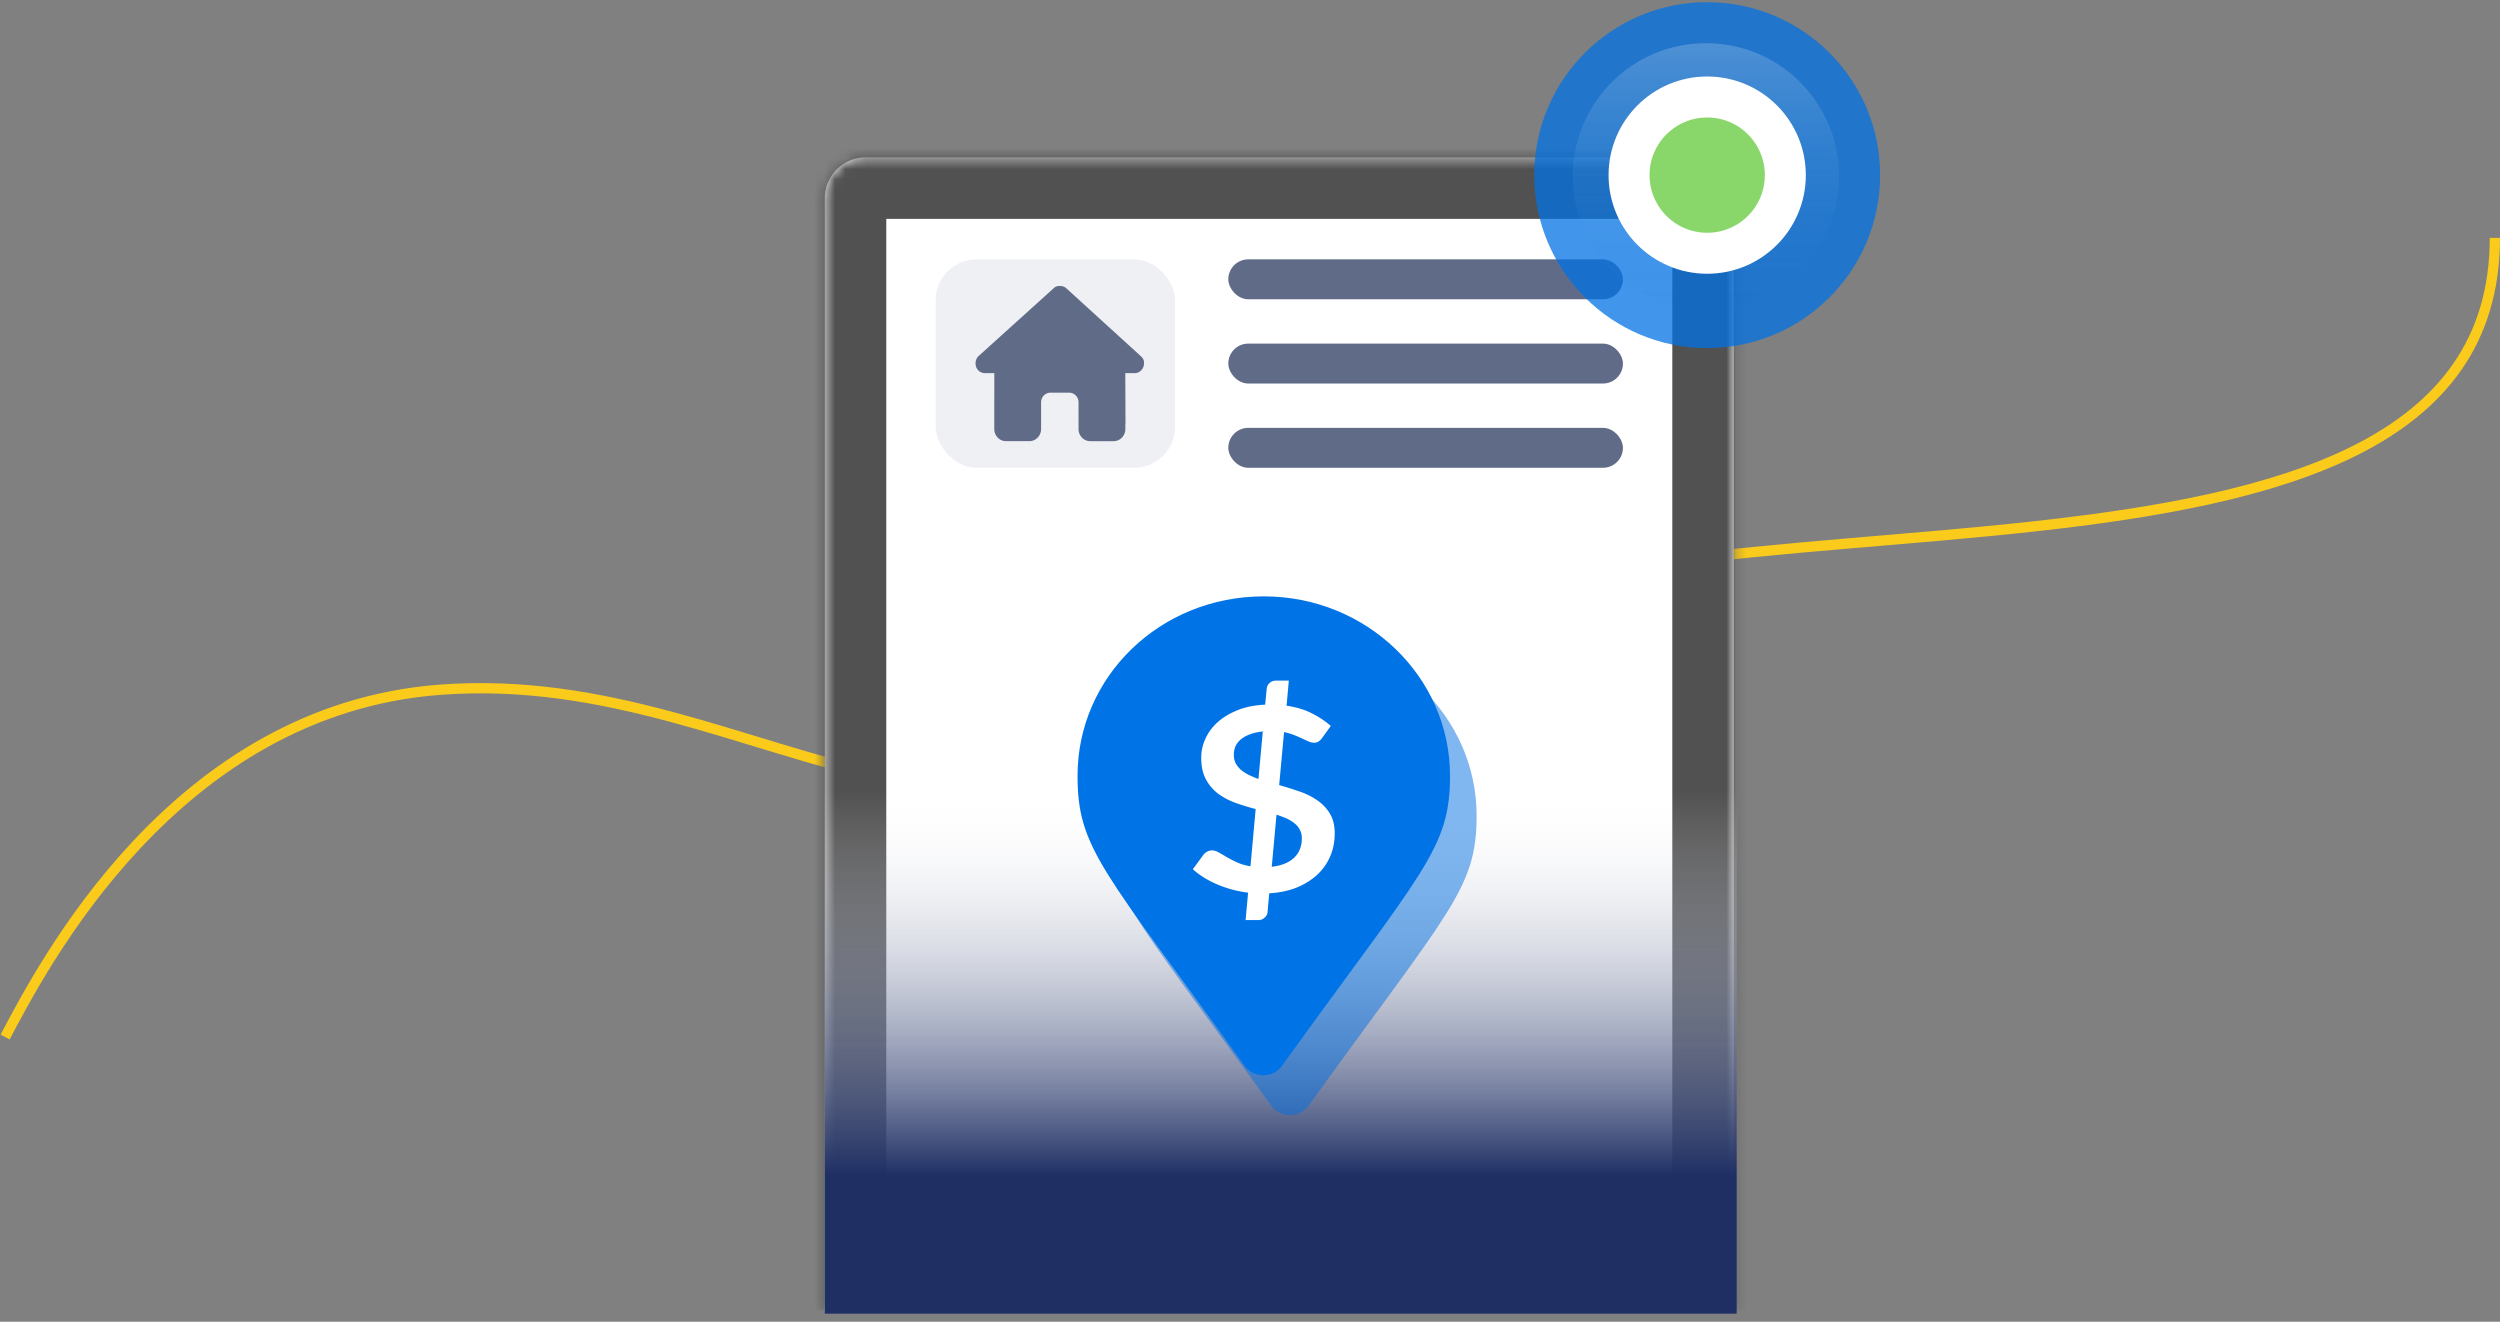
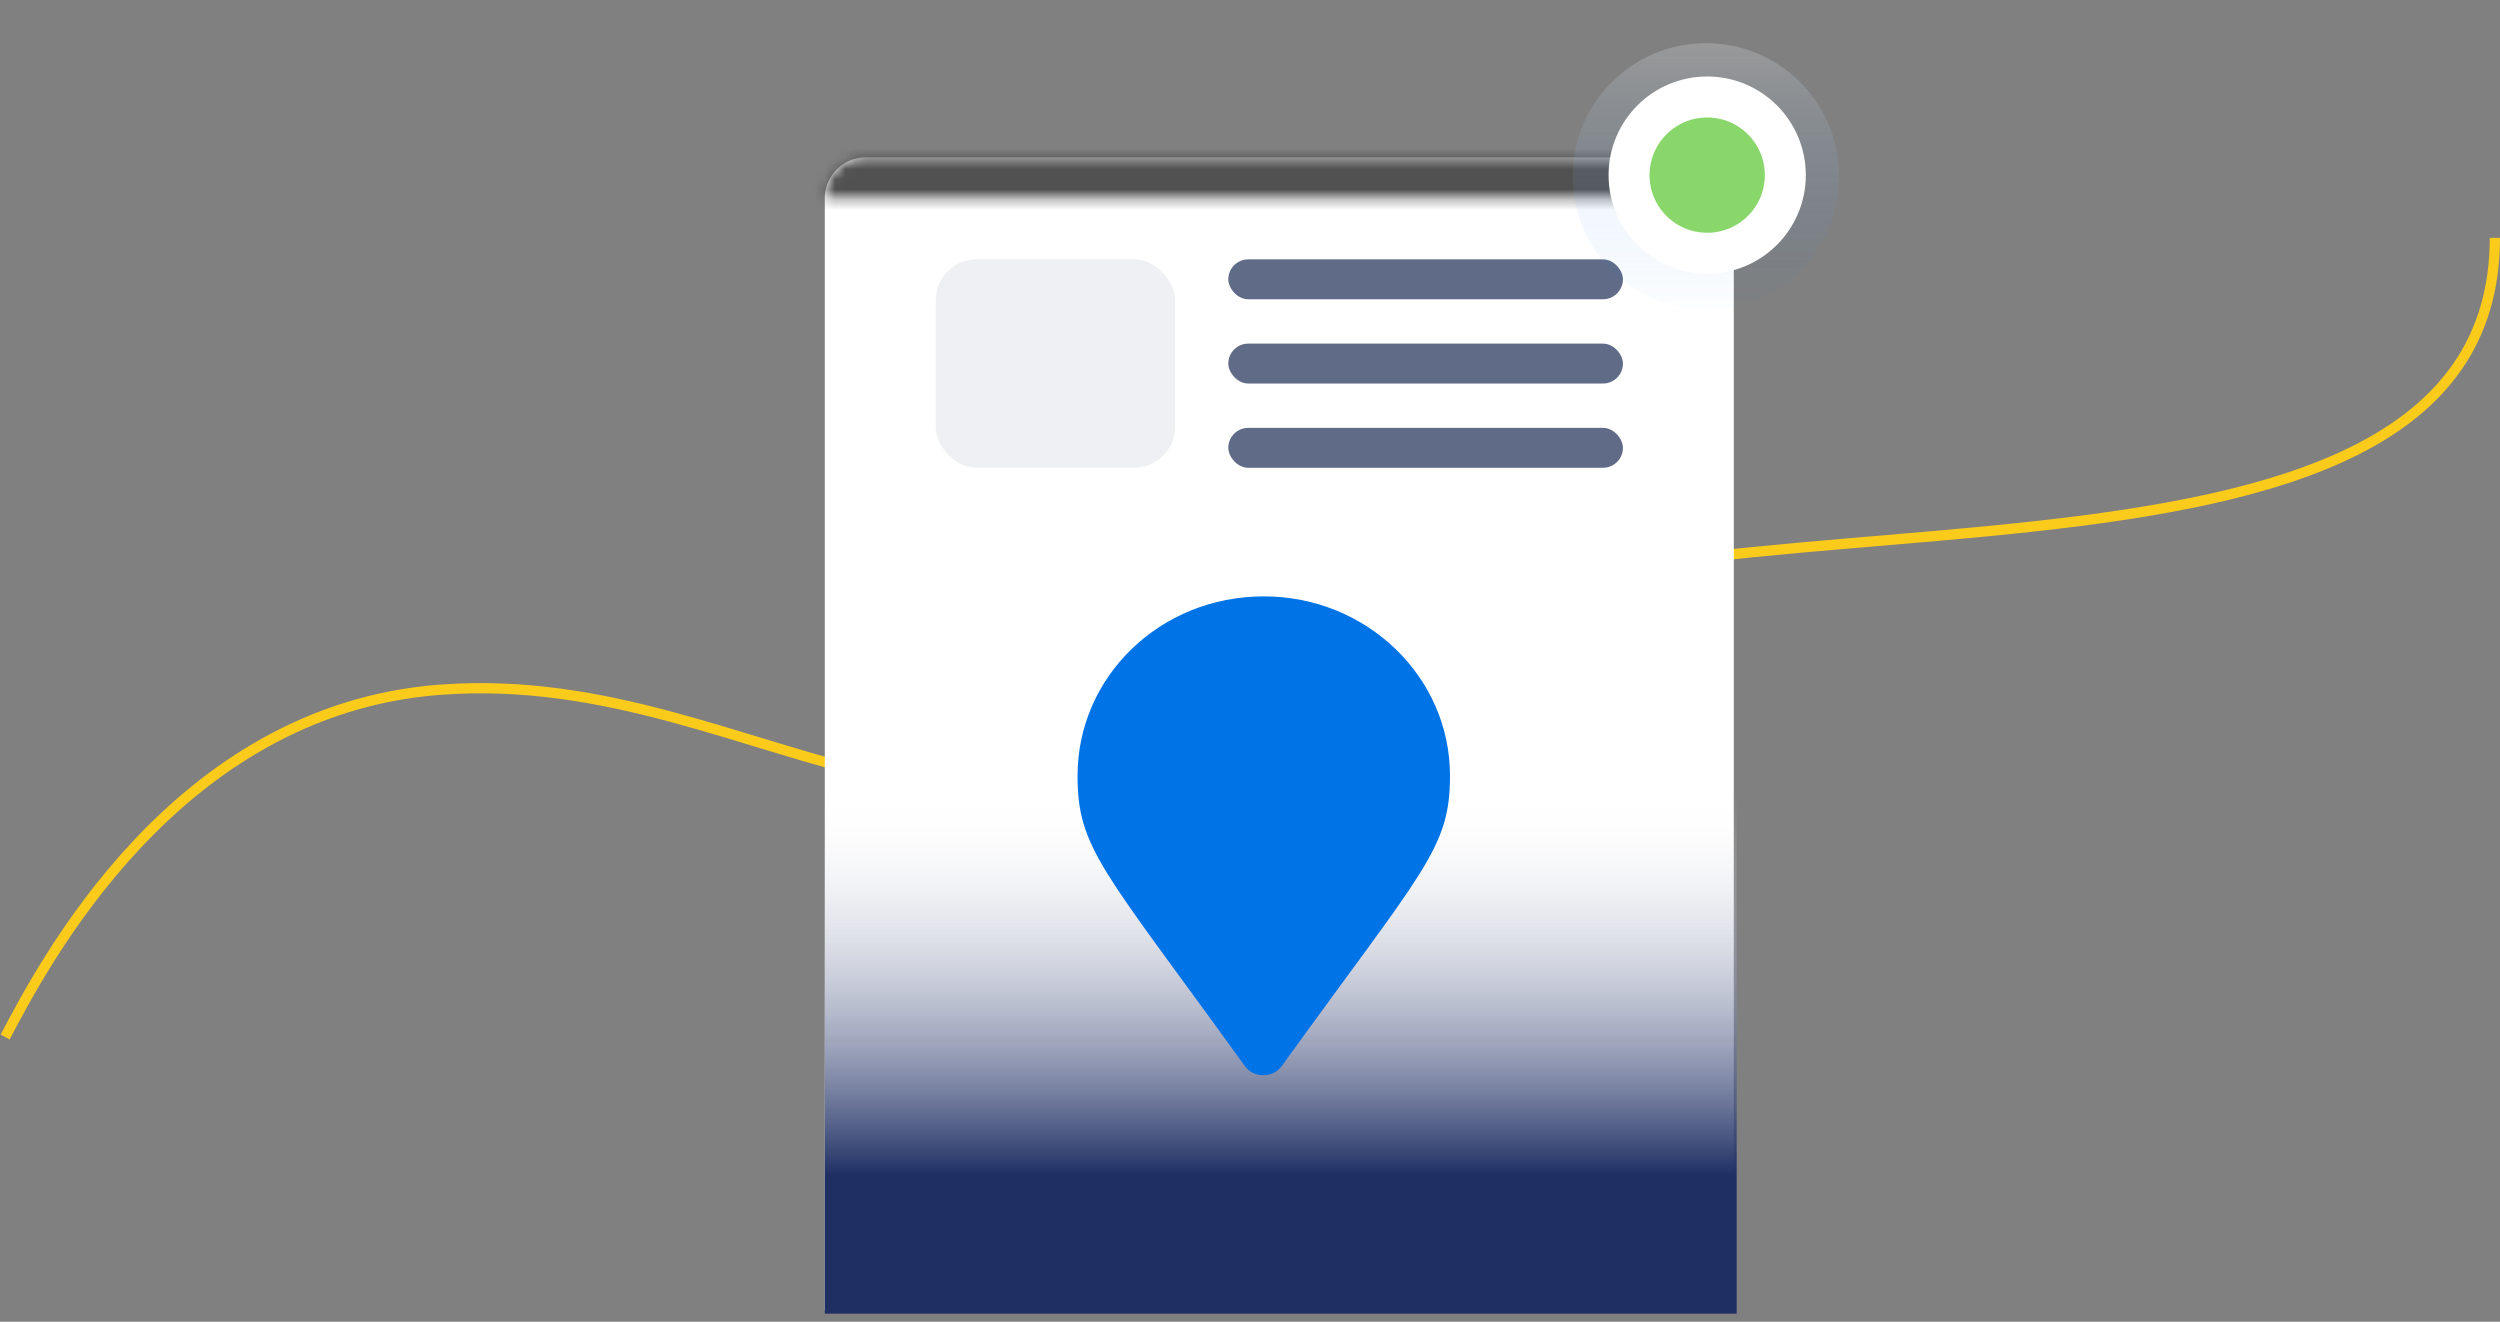
<svg xmlns="http://www.w3.org/2000/svg" width="244" height="129" viewBox="0 0 244 129" fill="none">
  <rect x="0" y="0" width="244" height="129" fill="#808080" stroke="none" />
  <path d="M.5 101.214c3.606-6.806 16.477-31.935 42.442-33.895 32.455-2.45 52.844 26.544 91.957-3.676 24.899-19.238 108.601 0 108.601-40.43" stroke="#FACB1B" />
  <mask id="a" fill="#fff">
-     <path d="M80.5 19.361a4 4 0 0 1 4-4h80.718a4 4 0 0 1 4 4v108.521H80.5V19.362Z" />
+     <path d="M80.5 19.361a4 4 0 0 1 4-4h80.718a4 4 0 0 1 4 4H80.5V19.362Z" />
  </mask>
  <path d="M80.5 19.361a4 4 0 0 1 4-4h80.718a4 4 0 0 1 4 4v108.521H80.5V19.362Z" fill="#fff" />
  <path d="M74.5 19.361c0-5.523 4.477-10 10-10h80.718c5.523 0 10 4.477 10 10l-12 2H86.5l-12-2Zm94.718 108.521H80.5h88.718Zm-94.718 0V19.362c0-5.523 4.477-10 10-10l2 12v106.52h-12Zm90.718-118.52c5.523 0 10 4.476 10 10v108.52h-12V21.362l2-12Z" fill="#515151" mask="url(#a)" />
  <path fill="url(#b)" d="M80.5 77.214h89v51h-89z" />
-   <path d="M124.048 107.882c.852 1.276 2.84 1.276 3.692 0 13.822-19.152 16.378-21.159 16.378-28.272 0-9.667-8.142-17.51-18.177-17.51-10.129 0-18.176 7.843-18.176 17.51 0 7.113 2.461 9.12 16.283 28.272Z" fill="#0271E2" fill-opacity=".5" />
  <path d="M121.451 103.987c.852 1.277 2.84 1.277 3.692 0 13.822-19.152 16.378-21.158 16.378-28.272 0-9.667-8.142-17.51-18.176-17.51-10.13 0-18.177 7.843-18.177 17.51 0 7.114 2.461 9.12 16.283 28.272Z" fill="#0073E6" />
-   <path d="M124.123 84.599c.965-.117 1.694-.413 2.185-.888.501-.483.751-1.112.751-1.887 0-.316-.063-.591-.191-.825a1.865 1.865 0 0 0-.519-.637 3.255 3.255 0 0 0-.778-.475 10.607 10.607 0 0 0-.984-.375l-.464 5.087Zm-.874-13.21c-.51.058-.942.158-1.298.3a2.81 2.81 0 0 0-.874.5c-.227.2-.396.425-.505.675a2.1 2.1 0 0 0-.15.787c0 .317.059.596.177.837.128.234.296.446.506.638.218.183.473.35.765.5.291.141.61.275.956.4l.423-4.637Zm1.598 5.236a33.65 33.65 0 0 1 1.953.613c.646.216 1.225.5 1.734.85.519.35.938.787 1.257 1.312.319.516.478 1.166.478 1.95 0 .774-.141 1.503-.423 2.186a5.343 5.343 0 0 1-1.243 1.8c-.547.517-1.216.941-2.008 1.275-.792.325-1.698.516-2.718.575l-.164 1.837c-.009.191-.1.366-.273.525a.843.843 0 0 1-.628.25h-1.243l.246-2.675a11.156 11.156 0 0 1-3.005-.8c-.938-.4-1.734-.895-2.39-1.487l1.038-1.412a1 1 0 0 1 .355-.3c.155-.083.319-.125.492-.125.2 0 .414.067.642.2.227.125.487.275.778.45.292.166.624.337.997.512.374.175.815.304 1.325.388l.505-5.587a23.098 23.098 0 0 1-1.925-.587 6.87 6.87 0 0 1-1.708-.887 4.35 4.35 0 0 1-1.215-1.412c-.31-.567-.464-1.275-.464-2.125 0-.633.136-1.25.409-1.85a4.841 4.841 0 0 1 1.202-1.624c.537-.475 1.193-.867 1.967-1.175.774-.308 1.662-.483 2.663-.525l.15-1.574a.85.85 0 0 1 .273-.538c.164-.158.378-.237.642-.237h1.243l-.218 2.45c.965.14 1.798.395 2.499.761a8.716 8.716 0 0 1 1.816 1.213l-.819 1.137a1.412 1.412 0 0 1-.369.375.828.828 0 0 1-.464.125 1.39 1.39 0 0 1-.492-.113 40.87 40.87 0 0 1-.642-.287 10.044 10.044 0 0 0-.805-.35 5.907 5.907 0 0 0-.97-.287l-.478 5.173Z" fill="#fff" />
  <rect x="119.882" y="25.314" width="38.517" height="3.895" rx="1.947" fill="#606B88" />
  <rect x="119.882" y="33.537" width="38.517" height="3.895" rx="1.947" fill="#606B88" />
  <rect x="119.882" y="41.76" width="38.517" height="3.895" rx="1.947" fill="#606B88" />
  <rect x="91.319" y="25.314" width="23.37" height="20.34" rx="4" fill="#606B88" fill-opacity=".1" />
-   <path d="M111.655 35.47c0 .532-.428.95-.913.95h-.914l.02 4.739c0 .08-.006.16-.014.24v.476c0 .654-.511 1.183-1.142 1.183h-.457c-.032 0-.063 0-.095-.003-.04.003-.08.003-.119.003h-1.614c-.631 0-1.142-.53-1.142-1.183V39.27c0-.523-.408-.946-.914-.946h-1.827c-.505 0-.914.423-.914.946v2.604c0 .654-.511 1.183-1.142 1.183h-1.596c-.043 0-.086-.003-.129-.006a1.163 1.163 0 0 1-.102.006h-.457c-.631 0-1.142-.53-1.142-1.183V38.56c0-.026 0-.056.003-.082v-2.06h-.917c-.514 0-.914-.414-.914-.95a.98.98 0 0 1 .286-.71l7.321-6.611c.2-.207.428-.237.628-.237s.428.06.6.207l7.292 6.642c.229.207.343.444.314.71Z" fill="#606B88" />
-   <circle cx="166.622" cy="17.092" r="16.878" fill="#0271E2" fill-opacity=".75" />
  <circle cx="166.5" cy="17.214" transform="rotate(-180 166.5 17.214)" fill="url(#c)" fill-opacity=".2" r="13" />
  <circle cx="166.622" cy="17.092" r="7.626" fill="#89D76B" stroke="#fff" stroke-width="4" />
  <defs>
    <linearGradient id="b" x1="125" y1="77.214" x2="125" y2="114.714" gradientUnits="userSpaceOnUse">
      <stop stop-color="#fff" stop-opacity="0" />
      <stop offset="1" stop-color="#1F2F64" />
    </linearGradient>
    <linearGradient id="c" x1="166.5" y1="4.214" x2="166.5" y2="30.214" gradientUnits="userSpaceOnUse">
      <stop stop-color="#0271E2" stop-opacity=".06" />
      <stop offset="1" stop-color="#fff" />
    </linearGradient>
  </defs>
</svg>